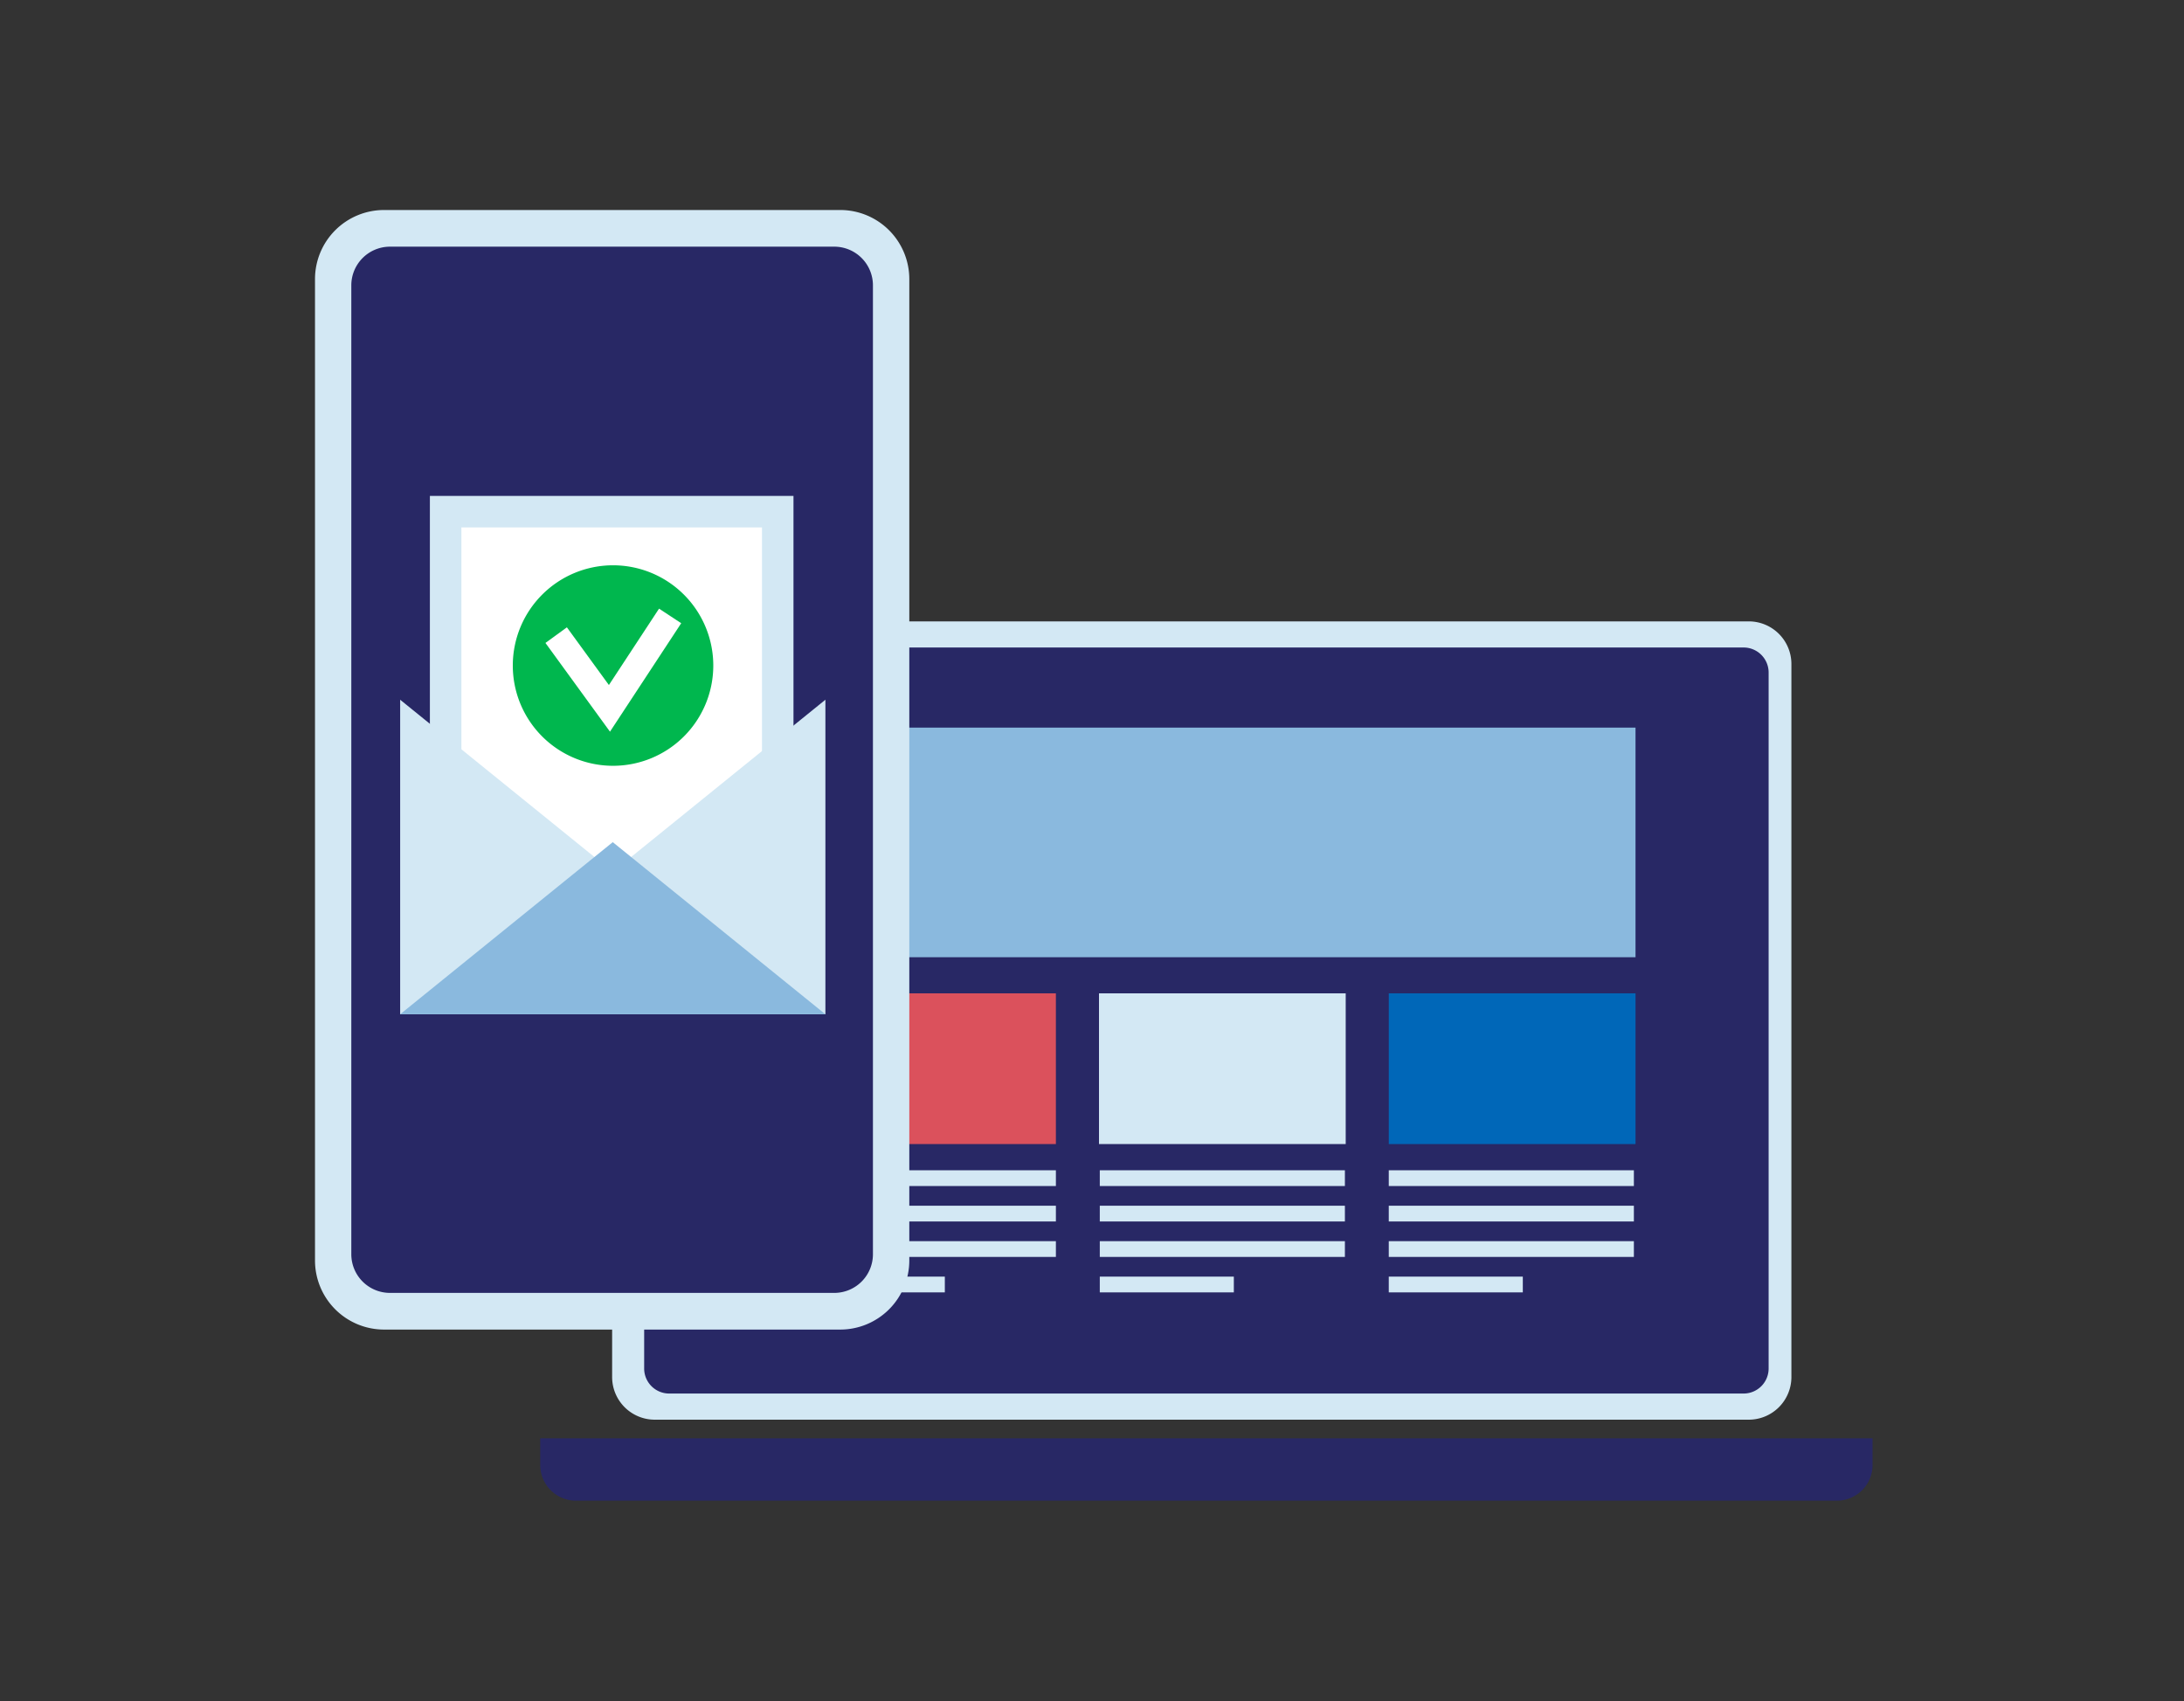
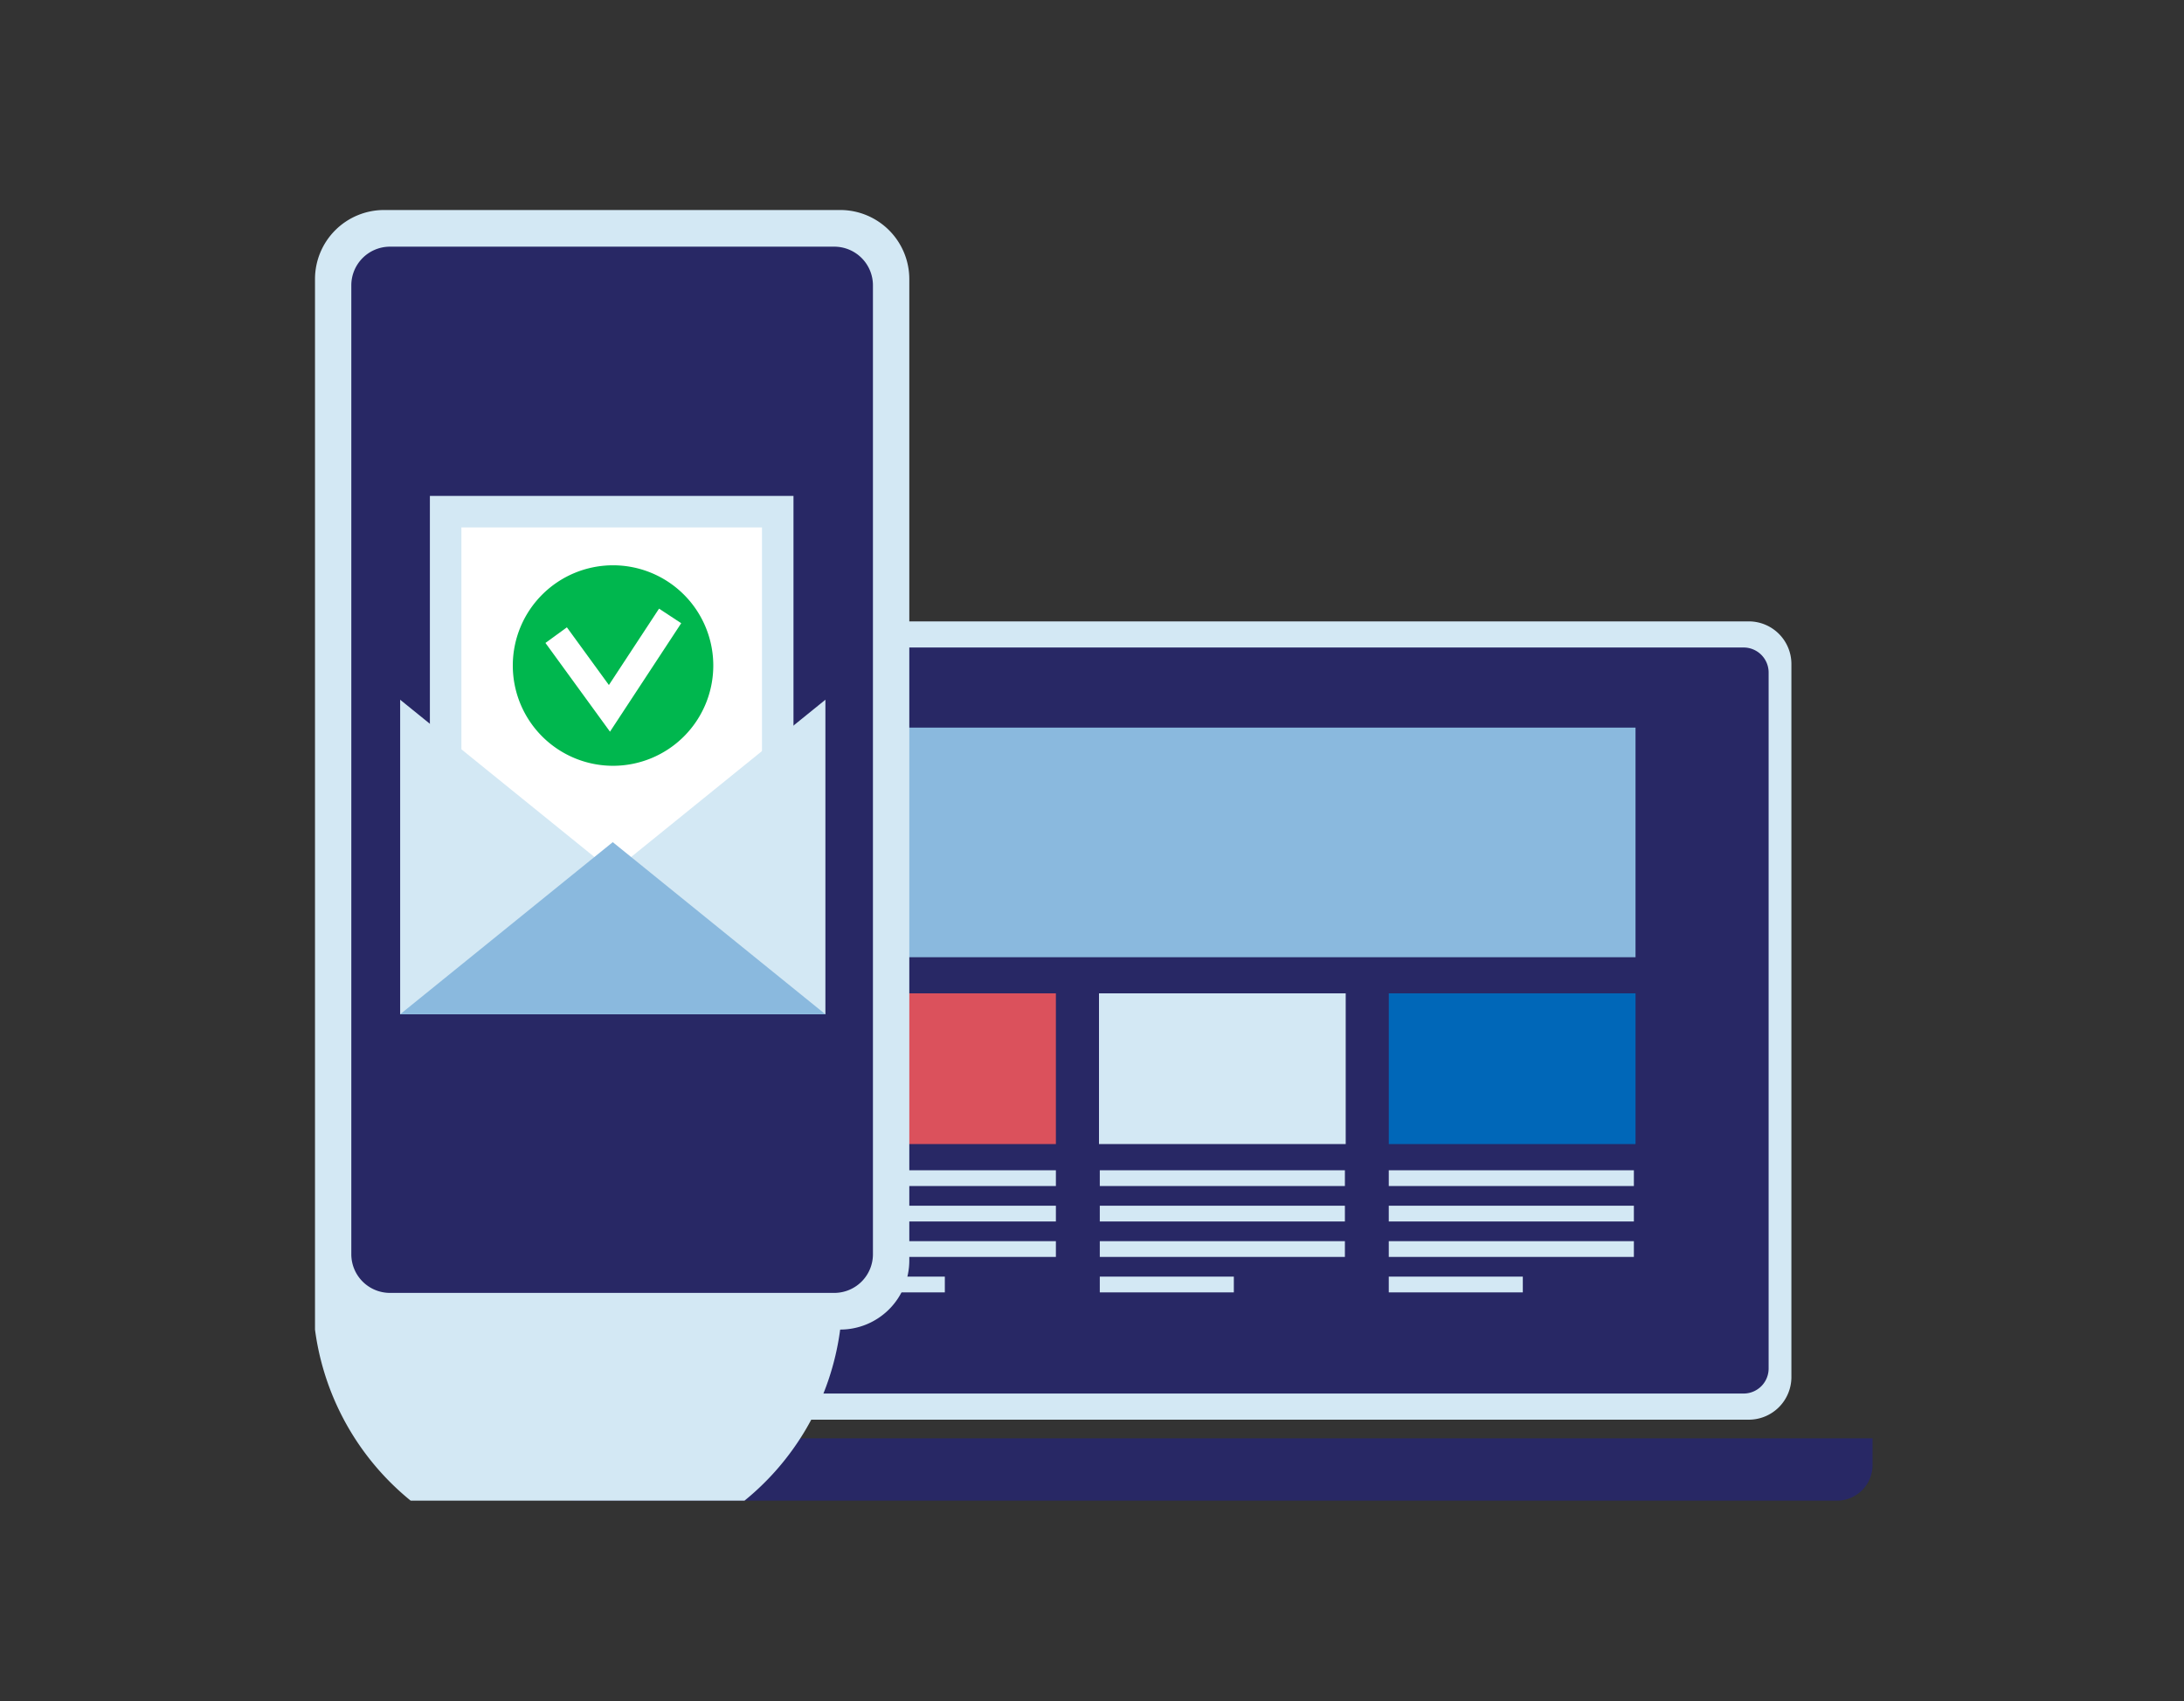
<svg xmlns="http://www.w3.org/2000/svg" width="208" height="162" viewBox="0 0 208 162">
  <rect x="0" y="0" width="208" height="162" fill="#333333" stroke="none" />
  <defs>
    <clipPath id="clip-path">
      <rect id="Rectangle_4809" data-name="Rectangle 4809" width="148.34" height="122.912" fill="none" />
    </clipPath>
    <clipPath id="clip-icon-basis-onderdelen-toegangspagina">
      <rect width="208" height="162" />
    </clipPath>
  </defs>
  <g id="icon-basis-onderdelen-toegangspagina" clip-path="url(#clip-icon-basis-onderdelen-toegangspagina)">
    <g id="Group_10144" data-name="Group 10144" transform="translate(30 20)">
      <g id="Group_10143" data-name="Group 10143" clip-path="url(#clip-path)">
        <path id="Path_8895" data-name="Path 8895" d="M136.548,115.2H32.36a4.062,4.062,0,0,1-4.062-4.062v-67.9a4.062,4.062,0,0,1,4.062-4.063H136.548a4.062,4.062,0,0,1,4.062,4.063v67.9a4.062,4.062,0,0,1-4.062,4.062" fill="#d3e8f4" fill-rule="evenodd" />
        <path id="Path_8896" data-name="Path 8896" d="M144.939,122.912H24.85a3.4,3.4,0,0,1-3.4-3.4v-2.539H148.34v2.539a3.4,3.4,0,0,1-3.4,3.4" fill="#282865" fill-rule="evenodd" />
        <path id="Path_8897" data-name="Path 8897" d="M136.056,112.71H33.733a2.384,2.384,0,0,1-2.384-2.385V44.048a2.384,2.384,0,0,1,2.384-2.385H136.056a2.385,2.385,0,0,1,2.385,2.385v66.277a2.385,2.385,0,0,1-2.385,2.385" fill="#282865" fill-rule="evenodd" />
        <line id="Line_25" data-name="Line 25" x2="23.343" transform="translate(47.218 92.198)" fill="none" stroke="#d3e8f4" stroke-miterlimit="10" stroke-width="1.5" />
        <line id="Line_26" data-name="Line 26" x2="23.343" transform="translate(47.218 95.574)" fill="none" stroke="#d3e8f4" stroke-miterlimit="10" stroke-width="1.5" />
        <line id="Line_27" data-name="Line 27" x2="23.343" transform="translate(47.218 98.95)" fill="none" stroke="#d3e8f4" stroke-miterlimit="10" stroke-width="1.5" />
        <line id="Line_28" data-name="Line 28" x2="12.766" transform="translate(47.218 102.326)" fill="none" stroke="#d3e8f4" stroke-miterlimit="10" stroke-width="1.5" />
        <line id="Line_29" data-name="Line 29" x2="23.343" transform="translate(74.742 92.198)" fill="none" stroke="#d3e8f4" stroke-miterlimit="10" stroke-width="1.5" />
        <line id="Line_30" data-name="Line 30" x2="23.343" transform="translate(74.742 95.574)" fill="none" stroke="#d3e8f4" stroke-miterlimit="10" stroke-width="1.5" />
        <line id="Line_31" data-name="Line 31" x2="23.343" transform="translate(74.742 98.95)" fill="none" stroke="#d3e8f4" stroke-miterlimit="10" stroke-width="1.5" />
        <line id="Line_32" data-name="Line 32" x2="12.766" transform="translate(74.742 102.326)" fill="none" stroke="#d3e8f4" stroke-miterlimit="10" stroke-width="1.5" />
        <line id="Line_33" data-name="Line 33" x2="23.343" transform="translate(102.264 92.198)" fill="none" stroke="#d3e8f4" stroke-miterlimit="10" stroke-width="1.5" />
        <line id="Line_34" data-name="Line 34" x2="23.343" transform="translate(102.264 95.574)" fill="none" stroke="#d3e8f4" stroke-miterlimit="10" stroke-width="1.5" />
        <line id="Line_35" data-name="Line 35" x2="23.343" transform="translate(102.264 98.95)" fill="none" stroke="#d3e8f4" stroke-miterlimit="10" stroke-width="1.5" />
        <line id="Line_36" data-name="Line 36" x2="12.766" transform="translate(102.264 102.326)" fill="none" stroke="#d3e8f4" stroke-miterlimit="10" stroke-width="1.5" />
        <rect id="Rectangle_4802" data-name="Rectangle 4802" width="78.7" height="21.867" transform="translate(47.064 49.292)" fill="#8ab9de" />
        <rect id="Rectangle_4803" data-name="Rectangle 4803" width="23.497" height="14.352" transform="translate(47.064 74.599)" fill="#db515c" />
        <rect id="Rectangle_4804" data-name="Rectangle 4804" width="23.497" height="14.352" transform="translate(74.666 74.599)" fill="#d3e8f4" />
        <rect id="Rectangle_4805" data-name="Rectangle 4805" width="23.497" height="14.352" transform="translate(102.267 74.599)" fill="#0067b8" />
-         <path id="Path_8898" data-name="Path 8898" d="M50.016,106.618H6.58A6.58,6.58,0,0,1,0,100.038V6.58A6.58,6.58,0,0,1,6.58,0H50.016A6.58,6.58,0,0,1,56.6,6.58v93.458a6.58,6.58,0,0,1-6.58,6.58" fill="#d3e8f4" fill-rule="evenodd" />
+         <path id="Path_8898" data-name="Path 8898" d="M50.016,106.618A6.58,6.58,0,0,1,0,100.038V6.58A6.58,6.58,0,0,1,6.58,0H50.016A6.58,6.58,0,0,1,56.6,6.58v93.458a6.58,6.58,0,0,1-6.58,6.58" fill="#d3e8f4" fill-rule="evenodd" />
        <path id="Path_8899" data-name="Path 8899" d="M49.454,103.126H7.142a3.683,3.683,0,0,1-3.684-3.683V7.175A3.684,3.684,0,0,1,7.142,3.491H49.454a3.683,3.683,0,0,1,3.683,3.684V99.443a3.683,3.683,0,0,1-3.683,3.683" fill="#282865" fill-rule="evenodd" />
        <path id="Path_8900" data-name="Path 8900" d="M8.11,46.637h40.5L28.358,30.246Z" fill="#282865" />
-         <rect id="Rectangle_4806" data-name="Rectangle 4806" width="40.497" height="17.911" transform="translate(8.109 46.636)" fill="#282865" />
        <rect id="Rectangle_4807" data-name="Rectangle 4807" width="31.628" height="38.361" transform="translate(12.442 28.727)" fill="#fff" />
        <rect id="Rectangle_4808" data-name="Rectangle 4808" width="31.628" height="38.361" transform="translate(12.442 28.727)" fill="none" stroke="#d3e8f4" stroke-miterlimit="10" stroke-width="3" />
        <path id="Path_8901" data-name="Path 8901" d="M28.358,63.028,8.11,46.637V76.59h40.5V46.637Z" fill="#d3e8f4" />
        <path id="Path_8902" data-name="Path 8902" d="M28.358,60.2,48.606,76.59H8.11Z" fill="#8ab9de" fill-rule="evenodd" />
        <path id="Path_8903" data-name="Path 8903" d="M37.932,43.381a9.547,9.547,0,1,1-9.547-9.547,9.547,9.547,0,0,1,9.547,9.547" fill="#00b74e" />
        <path id="Path_8904" data-name="Path 8904" d="M28.094,49.679l-6.147-8.45,2.043-1.487,4,5.495,4.776-7.274,2.112,1.387Z" fill="#fff" />
      </g>
    </g>
  </g>
</svg>